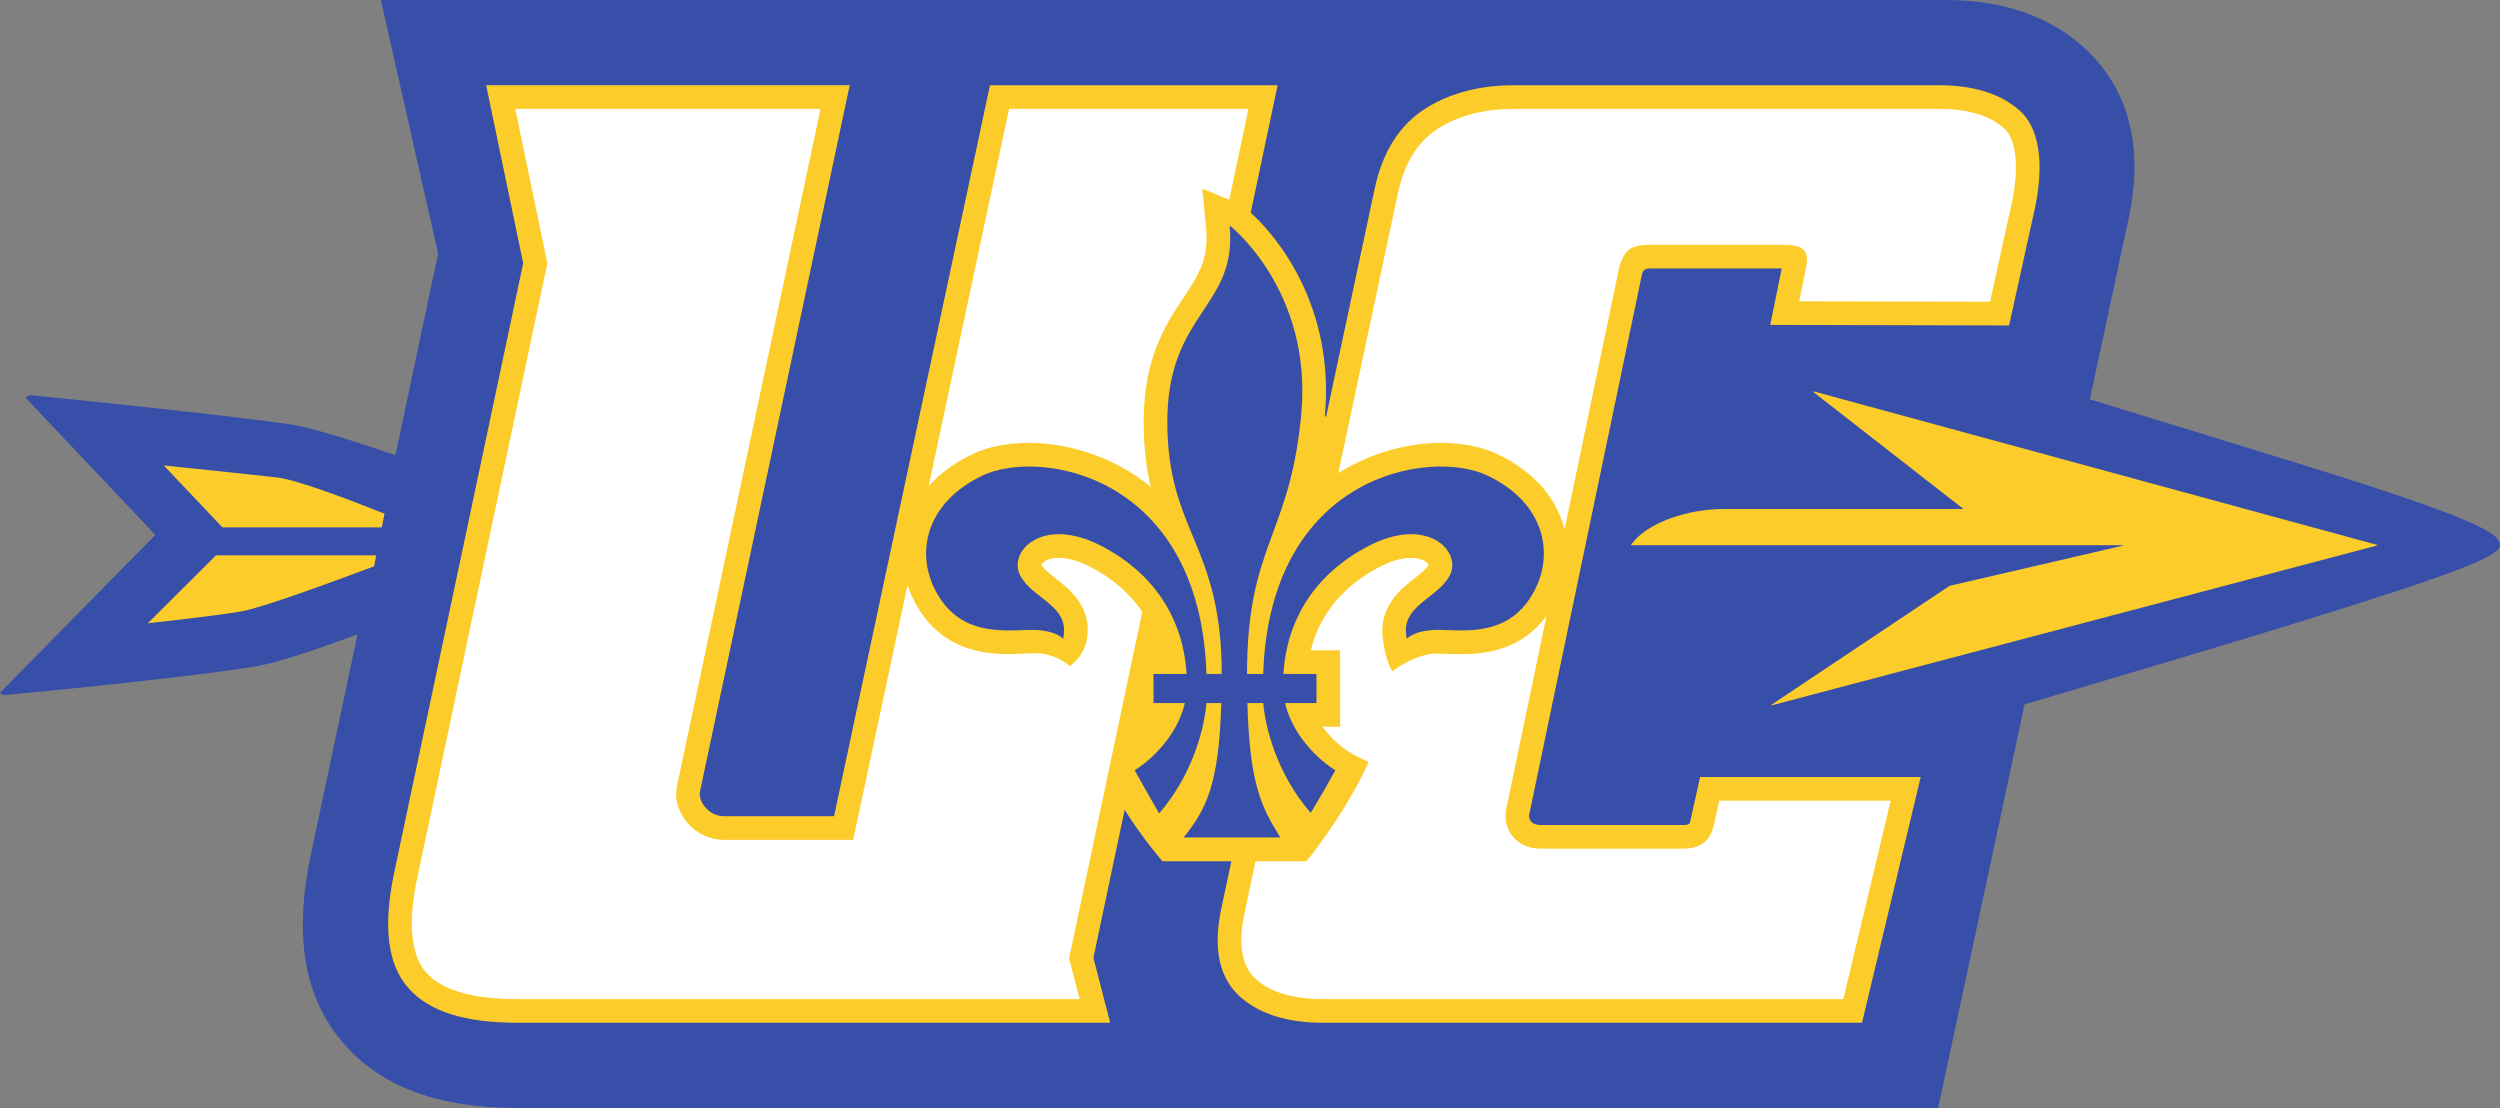
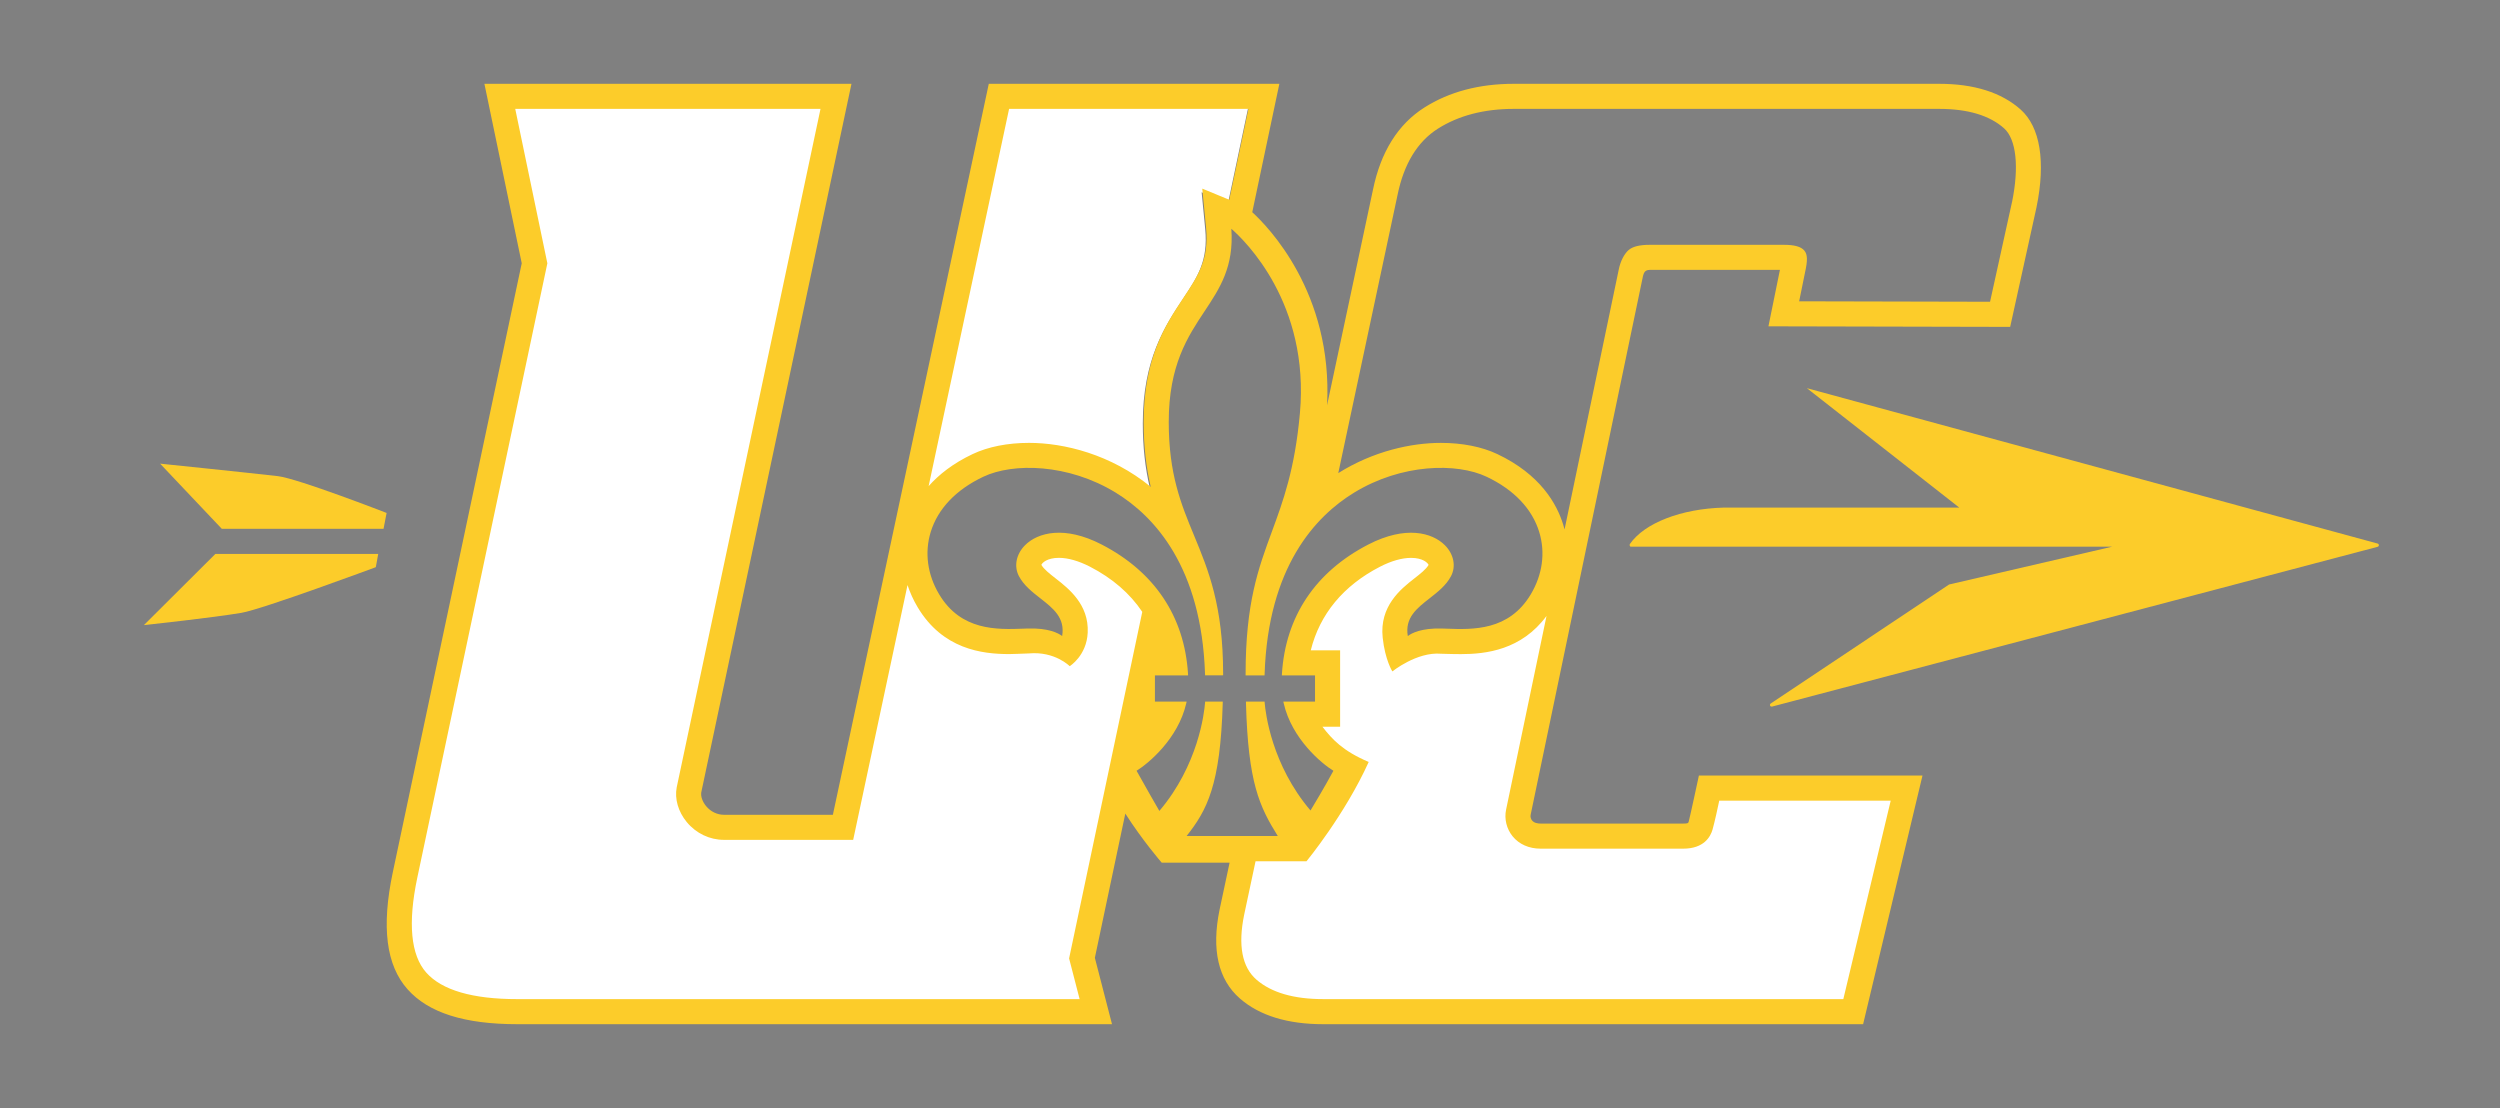
<svg xmlns="http://www.w3.org/2000/svg" xmlns:ns1="http://sodipodi.sourceforge.net/DTD/sodipodi-0.dtd" xmlns:ns2="http://www.inkscape.org/namespaces/inkscape" width="199.733" height="88.522" viewBox="0 0 199.733 88.522" version="1.1" id="svg24" ns1:docname="Ursuline_logo_from_NCAA.svg" ns2:version="1.0.1 (3bc2e813f5, 2020-09-07)">
  <rect x="0" y="0" width="199.733" height="88.522" fill="#808080" stroke="none" />
  <defs id="defs28" />
  <ns1:namedview pagecolor="#ffffff" bordercolor="#666666" borderopacity="1" objecttolerance="10" gridtolerance="10" guidetolerance="10" ns2:pageopacity="0" ns2:pageshadow="2" ns2:window-width="747" ns2:window-height="480" id="namedview26" showgrid="false" ns2:zoom="1.3589069" ns2:cx="99.842561" ns2:cy="43.8429" ns2:window-x="0" ns2:window-y="27" ns2:window-maximized="0" ns2:current-layer="svg24" />
  <title id="title2">ursuline</title>
  <desc id="desc4">Created with Sketch.</desc>
  <g id="g22" stroke="none" stroke-width="1" fill="none" fill-rule="evenodd" transform="translate(-0.157,-56.157)">
    <g id="ursuline_BGL">
      <g id="ursuline" transform="translate(0,56)">
        <g id="g10" transform="matrix(1,0,0,-1,0.052,88.679)" fill-rule="nonzero">
          <g id="g12" transform="translate(0.084)">
            <path d="m 87.153,43.348 c -0.915,0.471 -1.79,0.72 -2.532,0.72 -0.93,0 -1.419,-0.391 -1.509,-0.638 l -0.018,-0.05 0.026,-0.046 c 0.208,-0.363 0.682,-0.734 1.184,-1.126 1.041,-0.814 2.606,-2.038 2.504,-4.223 -0.071,-1.523 -1.041,-2.341 -1.313,-2.541 -0.264,0.236 -1.251,1.006 -2.839,1.006 -0.147,0 -0.296,-0.007 -0.445,-0.02 -0.302,-0.009 -0.555,-0.019 -0.778,-0.028 -0.304,-0.013 -0.544,-0.023 -0.789,-0.023 -2.151,0 -5.24,0.383 -7.216,3.697 -0.328,0.55 -0.595,1.136 -0.794,1.741 l -0.132,0.401 -0.088,-0.413 -4.323,-20.268 H 57.862 c -1.11,0 -2.162,0.503 -2.886,1.381 -0.658,0.796 -0.949,1.798 -0.779,2.678 l 11.489,54.203 0.029,0.138 H 65.574 41.185 41.045 l 0.029,-0.137 2.561,-12.313 L 33.249,18.424 c -0.773,-3.673 -0.523,-6.258 0.744,-7.682 1.271,-1.431 3.748,-2.156 7.361,-2.156 H 86.276 86.423 l -0.037,0.142 -0.833,3.227 5.838,27.657 0.01,0.047 -0.027,0.04 c -0.999,1.493 -2.419,2.72 -4.221,3.648" id="path14" fill="#ffffff" />
-             <path d="M 99.903,79.936 H 80.547 l -0.019,-0.09 -6.428,-30.14 -0.09,-0.423 0.287,0.324 c 0.9,1.015 2.071,1.868 3.481,2.535 1.221,0.578 2.763,0.883 4.46,0.883 1.619,-1.05e-4 5.799,-0.34 9.648,-3.488 l 0.26,-0.213 -0.077,0.327 c -0.38,1.608 -0.564,3.297 -0.564,5.164 0,5.096 1.761,7.748 3.175,9.879 1.194,1.799 2.057,3.099 1.811,5.639 l -0.285,2.941 1.98,-0.818 0.127,-0.052 0.028,0.134 1.533,7.261 0.029,0.137" id="path16" fill="#ffffff" />
+             <path d="M 99.903,79.936 H 80.547 l -0.019,-0.09 -6.428,-30.14 -0.09,-0.423 0.287,0.324 c 0.9,1.015 2.071,1.868 3.481,2.535 1.221,0.578 2.763,0.883 4.46,0.883 1.619,-1.05e-4 5.799,-0.34 9.648,-3.488 c -0.38,1.608 -0.564,3.297 -0.564,5.164 0,5.096 1.761,7.748 3.175,9.879 1.194,1.799 2.057,3.099 1.811,5.639 l -0.285,2.941 1.98,-0.818 0.127,-0.052 0.028,0.134 1.533,7.261 0.029,0.137" id="path16" fill="#ffffff" />
            <path d="m 137.378,24.67 h -0.092 l -0.019,-0.091 c -0.102,-0.487 -0.359,-1.686 -0.534,-2.302 -0.154,-0.539 -0.649,-1.443 -2.233,-1.443 h -11.397 c -0.889,0 -1.651,0.336 -2.147,0.947 -0.46,0.567 -0.646,1.327 -0.497,2.032 l 3.228,15.477 0.106,0.511 -0.31,-0.421 c -1.983,-2.692 -4.805,-3.003 -6.754,-3.003 -0.447,0 -0.918,0.011 -1.581,0.031 -0.091,0.008 -0.192,0.012 -0.293,0.012 -1.616,0 -3.149,-1.059 -3.562,-1.369 -0.152,0.29 -0.545,1.149 -0.693,2.535 -0.265,2.483 1.447,3.821 2.469,4.62 0.502,0.392 0.975,0.763 1.184,1.126 l 0.026,0.046 -0.019,0.05 c -0.089,0.247 -0.578,0.638 -1.509,0.638 -0.742,0 -1.618,-0.249 -2.532,-0.72 -2.934,-1.511 -4.867,-3.846 -5.589,-6.753 l -0.035,-0.141 h 0.146 2.23 v -5.875 h -1.299 -0.232 l 0.141,-0.183 c 0.717,-0.933 1.588,-1.917 3.636,-2.806 -1.776,-3.879 -4.535,-7.345 -4.871,-7.761 h -4.016 -0.092 l -0.019,-0.09 -0.911,-4.276 c -0.51,-2.481 -0.166,-4.262 1.022,-5.294 1.207,-1.049 3.025,-1.581 5.402,-1.581 h 41.558 0.089 l 0.021,0.087 3.787,15.856 0.034,0.14 h -0.144 -13.699" id="path18" fill="#ffffff" />
-             <path d="m 160.204,78.357 c -1.177,1.048 -2.944,1.58 -5.252,1.58 h -33.998 c -2.388,0 -4.447,-0.538 -6.12,-1.6 -1.658,-1.052 -2.758,-2.854 -3.271,-5.358 l -4.736,-22.231 -0.057,-0.264 0.229,0.143 c 2.425,1.524 5.39,2.397 8.134,2.397 1.7,0 3.243,-0.305 4.463,-0.883 3.389,-1.603 4.703,-3.921 5.21,-5.584 0.033,-0.109 0.064,-0.224 0.1,-0.363 l 0.121,-0.479 0.101,0.484 4.324,20.73 c 0.145,0.785 0.455,1.265 0.752,1.525 0.303,0.266 0.832,0.396 1.615,0.396 h 10.73 c 0.804,0 1.292,-0.132 1.537,-0.416 0.246,-0.288 0.212,-0.776 0.045,-1.596 l -0.509,-2.501 15.483,-0.037 1.771,8.045 c 0.588,2.865 0.336,5.112 -0.672,6.012" id="path20" fill="#ffffff" />
            <path d="m 160.764,72.369 -1.751,-7.955 -15.252,0.036 0.48,2.357 c 0.189,0.86 0.207,1.377 -0.069,1.7 -0.268,0.311 -0.783,0.456 -1.623,0.456 h -10.73 c -0.812,0 -1.365,-0.139 -1.69,-0.424 -0.314,-0.276 -0.646,-0.844 -0.788,-1.587 l -4.323,-20.73 c -0.032,0.123 -0.064,0.246 -0.102,0.369 -0.512,1.684 -1.844,4.032 -5.269,5.654 -1.236,0.585 -2.796,0.894 -4.512,0.894 -2.353,0 -5.391,-0.653 -8.195,-2.415 l 4.737,22.232 c 0.506,2.473 1.589,4.25 3.22,5.285 1.655,1.05 3.692,1.582 6.059,1.582 h 33.998 c 2.28,0 4.022,-0.522 5.177,-1.551 0.977,-0.873 1.215,-3.079 0.636,-5.903 z M 120.347,23.837 c -0.156,-0.739 0.039,-1.534 0.52,-2.128 0.518,-0.638 1.311,-0.989 2.235,-0.989 h 11.397 c 1.659,0 2.18,0.956 2.342,1.525 0.175,0.614 0.428,1.793 0.536,2.31 h 13.699 L 147.29,8.7 h -41.558 c -2.349,0 -4.142,0.523 -5.327,1.553 -1.155,1.002 -1.486,2.747 -0.985,5.184 l 0.911,4.276 h 4.07 c 0,0 3.059,3.713 4.97,7.934 -2.061,0.873 -2.928,1.814 -3.697,2.816 h 1.413 v 6.103 h -2.345 c 0.716,2.884 2.6,5.17 5.531,6.679 0.899,0.463 1.755,0.707 2.48,0.707 0.952,0 1.346,-0.409 1.402,-0.563 -0.197,-0.344 -0.662,-0.708 -1.155,-1.093 -1.079,-0.843 -2.78,-2.212 -2.512,-4.722 0.19,-1.779 0.772,-2.694 0.772,-2.694 0,0 1.954,1.58 3.887,1.413 0.708,-0.021 1.155,-0.031 1.584,-0.031 2.016,0 4.845,0.335 6.846,3.049 z M 94.822,21.73 c 1.626,2.061 2.7,4.047 2.887,10.621 l 0.003,0.117 h -1.409 l -0.008,-0.105 c -0.064,-0.804 -0.537,-4.963 -3.649,-8.629 -0.256,0.443 -1.078,1.868 -1.822,3.209 0.926,0.566 3.322,2.547 3.969,5.386 l 0.032,0.139 H 92.291 v 2.095 h 2.651 l -0.007,0.121 c -0.281,4.582 -2.673,8.159 -6.917,10.344 -2.946,1.517 -5.087,0.959 -6.108,-0.07 -0.706,-0.711 -0.896,-1.678 -0.485,-2.464 0.386,-0.736 1.061,-1.265 1.715,-1.775 1.02,-0.798 1.986,-1.553 1.739,-3.012 -0.305,0.234 -1.089,0.651 -2.743,0.601 l -0.356,-0.012 c -2.103,-0.076 -4.983,-0.181 -6.729,2.748 -0.934,1.566 -1.174,3.329 -0.676,4.965 0.567,1.86 2.022,3.391 4.21,4.426 2.377,1.125 6.768,1.052 10.561,-1.263 3.108,-1.898 6.87,-5.953 7.149,-14.497 l 0.004,-0.11 h 1.328 l 0.114,0.008 v 0.114 c 0,5.438 -1.178,8.287 -2.318,11.042 -1.043,2.52 -2.027,4.901 -2.027,9.087 0,4.526 1.519,6.815 2.86,8.834 1.213,1.828 2.361,3.557 2.141,6.595 1.089,-0.946 6.27,-5.962 5.479,-14.735 -0.403,-4.477 -1.34,-7.021 -2.246,-9.481 -1.077,-2.924 -2.093,-5.686 -2.093,-11.351 l 1.05e-4,-0.114 h 1.515 l 0.004,0.11 c 0.278,8.538 4.044,12.594 7.153,14.492 3.801,2.321 8.199,2.395 10.58,1.268 2.188,-1.035 3.644,-2.566 4.21,-4.426 0.499,-1.636 0.258,-3.399 -0.675,-4.965 -1.747,-2.929 -4.628,-2.824 -6.73,-2.748 l -0.356,0.012 c -1.649,0.049 -2.437,-0.367 -2.742,-0.601 -0.247,1.46 0.719,2.215 1.739,3.012 0.654,0.511 1.329,1.039 1.715,1.775 0.412,0.786 0.22,1.753 -0.485,2.464 -1.022,1.028 -3.162,1.587 -6.108,0.07 -4.244,-2.185 -6.635,-5.762 -6.917,-10.344 l -0.007,-0.121 h 2.651 v -2.095 h -2.533 l 0.032,-0.139 c 0.647,-2.84 3.045,-4.822 3.97,-5.386 -0.711,-1.314 -1.567,-2.738 -1.831,-3.173 -3.107,3.657 -3.593,7.794 -3.66,8.594 l -0.009,0.105 h -1.49 l 0.003,-0.117 c 0.172,-6.375 1.077,-8.267 2.542,-10.621 z m -9.387,-9.778 0.84,-3.253 H 41.354 c -3.579,0 -6.027,0.713 -7.276,2.118 -1.242,1.396 -1.483,3.948 -0.718,7.583 L 43.751,67.486 41.185,79.823 H 65.574 L 54.085,25.617 c -0.177,-0.916 0.124,-1.95 0.803,-2.772 0.746,-0.904 1.831,-1.422 2.974,-1.422 h 10.322 l 4.342,20.358 c 0.198,-0.603 0.464,-1.194 0.804,-1.764 2.006,-3.363 5.135,-3.752 7.314,-3.752 0.429,0 0.849,0.031 1.576,0.052 2.079,0.187 3.263,-1.019 3.263,-1.019 0,0 1.351,0.831 1.438,2.682 0.105,2.249 -1.528,3.521 -2.547,4.318 -0.492,0.385 -0.958,0.749 -1.155,1.093 0.056,0.155 0.45,0.563 1.402,0.563 0.724,0 1.581,-0.245 2.48,-0.707 1.796,-0.925 3.197,-2.143 4.179,-3.61 z M 80.64,79.823 h 19.123 l -1.533,-7.261 -2.155,0.89 0.303,-3.13 c 0.242,-2.5 -0.611,-3.785 -1.793,-5.565 -1.423,-2.144 -3.194,-4.812 -3.194,-9.942 0,-2.06 0.224,-3.735 0.567,-5.19 -3.179,2.6 -6.933,3.514 -9.72,3.514 -1.715,1.05e-4 -3.273,-0.309 -4.509,-0.894 -1.575,-0.745 -2.704,-1.645 -3.517,-2.562 z M 161.462,79.766 v 1.05e-4 c -1.534,1.367 -3.725,2.06 -6.511,2.06 h -33.998 c -2.753,0 -5.153,-0.637 -7.133,-1.894 -2.105,-1.336 -3.488,-3.545 -4.107,-6.565 l -3.67,-17.226 c 0.48,9.005 -4.76,14.321 -5.975,15.427 l 2.165,10.258 H 79.018 L 66.562,23.426 h -8.701 c -0.544,0 -1.065,0.253 -1.429,0.694 -0.29,0.351 -0.44,0.785 -0.384,1.103 L 68.048,81.826 H 38.722 L 41.704,67.49 31.4,18.816 C 30.483,14.462 30.869,11.41 32.581,9.486 34.249,7.609 37.119,6.696 41.354,6.696 H 88.863 l -1.37,5.302 2.433,11.526 c 1.352,-2.122 2.86,-3.868 2.876,-3.886 l 0.034,-0.039 h 5.421 l -0.801,-3.759 C 96.799,12.642 97.349,10.253 99.091,8.74 100.652,7.384 102.886,6.696 105.732,6.696 h 43.139 l 4.744,19.864 h -17.864 c 0,0 -0.698,-3.263 -0.815,-3.682 -0.035,-0.124 -0.074,-0.154 -0.438,-0.154 h -11.397 c -0.218,0 -0.513,0.043 -0.679,0.247 -0.1,0.123 -0.146,0.305 -0.114,0.451 l 8.978,43.053 c 0.062,0.218 0.132,0.484 0.531,0.484 h 10.407 l -0.917,-4.508 19.313,-0.045 2.099,9.532 0.006,0.029 c 0.745,3.636 0.296,6.406 -1.265,7.8 z" id="path22" fill="#fccc2a" />
            <path d="m 17.742,46.273 h 12.921 l 0.245,1.267 c 0,0 -7.099,2.759 -8.696,2.942 -2.384,0.274 -9.028,0.959 -9.095,0.966 l -0.306,0.032 4.897,-5.171 0.034,-0.036" id="path24" fill="#fccc2a" />
            <path d="M 30.24,44.268 H 17.229 l -5.711,-5.689 0.322,0.035 c 0.051,0.006 5.152,0.557 7.465,0.946 1.683,0.283 10.741,3.649 10.741,3.649 l 0.193,1.06" id="path26" fill="#fccc2a" />
            <g id="g28" transform="translate(130.203,32.065)" fill="#fccc2a">
              <path d="m 59.773,13.031 -45.597,12.413 12.098,-9.48 0.079,-0.06 H 7.549 C 4.15,15.818 1.2,14.676 0.036,12.996 0.006,12.954 0.002,12.899 0.026,12.854 l 0.048,-0.071 H 38.577 C 25.544,9.763 25.546,9.763 25.535,9.759 L 11.284,0.249 c -0.055,-0.036 -0.076,-0.106 -0.049,-0.166 0.021,-0.05 0.07,-0.081 0.124,-0.081 0.012,0 0.022,0.001 0.034,0.004 L 59.77,12.77 c 0.059,0.014 0.103,0.068 0.104,0.13 0,0.062 -0.041,0.115 -0.1,0.131" id="path30" />
            </g>
-             <path d="m 118.837,50.537 c -4.572,2.163 -17.376,0.079 -17.896,-15.859 h -1.291 c 0,0.003 0,0.005 0,0.008 0,10.395 3.454,11.002 4.339,20.814 0.885,9.812 -5.677,14.984 -5.729,15.005 0.638,-6.586 -4.978,-6.902 -4.978,-15.69 0,-8.787 4.346,-9.734 4.346,-20.129 0,-0.003 0,-0.005 0,-0.008 h -1.218 c -0.519,15.938 -13.3,18.023 -17.872,15.859 -4.667,-2.208 -5.464,-6.399 -3.584,-9.552 1.881,-3.153 4.989,-2.861 7.187,-2.791 2.198,0.07 2.812,-0.707 2.812,-0.707 0.616,2.653 -2.426,3.153 -3.425,5.06 -0.999,1.907 1.765,4.787 6.44,2.379 4.378,-2.254 6.592,-5.958 6.855,-10.25 H 92.177 V 32.354 h 2.504 c -0.683,-2.996 -3.301,-4.967 -4.011,-5.369 0.915,-1.652 1.957,-3.448 1.957,-3.448 2.766,3.188 3.636,6.987 3.781,8.817 h 1.187 C 97.41,25.835 96.396,23.875 94.586,21.616 h 7.726 c -1.509,2.407 -2.458,4.248 -2.633,10.738 h 1.268 c 0.152,-1.83 1.023,-5.59 3.789,-8.778 0,0 1.101,1.796 1.968,3.409 -0.711,0.402 -3.328,2.373 -4.011,5.369 h 2.505 v 2.323 h -2.644 c 0.263,4.291 2.477,7.995 6.855,10.25 4.674,2.407 7.438,-0.472 6.439,-2.379 -0.998,-1.907 -4.041,-2.407 -3.425,-5.06 0,0 0.614,0.777 2.812,0.707 2.197,-0.07 5.306,-0.362 7.186,2.791 1.88,3.153 1.083,7.344 -3.583,9.552" id="path32" fill="#374fa9" />
            <g id="g34" transform="translate(0.009)" fill="#374fa9">
-               <path d="M 189.938,44.945 141.623,32.185 c -0.065,-0.018 -0.097,0.025 -0.097,0.025 l 14.246,9.509 c 0.004,8.58e-4 13.818,3.202 13.818,3.202 0.025,0.005 0.021,0.041 -0.002,0.041 -2.883,0 -37.916,0 -39.249,0 -0.017,0 -0.025,0.02 -0.015,0.034 1.211,1.745 4.47,2.861 7.423,2.861 2.953,0 19.138,0 19.138,0 l -0.346,0.264 -11.674,9.101 c 0,0 0.06,0.027 0.096,0.02 0.012,-0.002 44.978,-12.255 44.978,-12.255 0.021,-0.005 0.021,-0.036 0,-0.041 z M 148.774,6.81 h -43.05 c -2.818,0 -5.028,0.679 -6.566,2.016 -1.709,1.483 -2.246,3.836 -1.597,6.992 l 0.001,0.007 0.001,0.007 0.827,3.883 h -5.51 c 0,0 -1.617,1.863 -3.015,4.11 l -2.497,-11.828 1.34,-5.186 H 41.345 c -4.201,0 -7.043,0.9 -8.688,2.752 -1.686,1.895 -2.063,4.914 -1.154,9.231 L 41.811,67.49 38.853,81.713 H 67.898 L 55.929,25.247 c -0.063,-0.354 0.096,-0.823 0.407,-1.199 0.386,-0.467 0.939,-0.736 1.517,-0.736 h 8.793 l 12.456,58.4 h 22.983 l -2.15,-10.185 c 2.127,-1.909 6.713,-7.485 5.928,-16.198 -0.003,-0.024 -0.005,-0.048 -0.007,-0.072 h 0.108 l 3.853,18.086 c 0.614,2.99 1.979,5.175 4.058,6.493 1.961,1.245 4.34,1.876 7.071,1.876 h 33.998 c 2.758,0 4.923,-0.683 6.436,-2.031 1.53,-1.366 1.965,-4.097 1.23,-7.692 l -0.004,-0.014 -0.002,-0.013 -2.079,-9.442 -19.082,0.045 0.917,4.509 h -10.547 c -0.437,0 -0.56,-0.195 -0.641,-0.567 L 122.188,23.447 c -0.038,-0.181 0.017,-0.396 0.139,-0.547 0.194,-0.239 0.524,-0.29 0.768,-0.29 h 11.397 c 0.482,0 0.522,0.117 0.554,0.262 0.148,0.69 0.792,3.574 0.792,3.574 h 17.625 z M 19.278,39.672 c -2.337,-0.393 -7.458,-0.945 -7.458,-0.945 l 5.448,5.428 h 12.804 l -0.174,-0.876 c -3.251,-1.225 -8.976,-3.33 -10.619,-3.606 z m 2.913,10.697 c 1.549,-0.178 5.741,-1.77 8.542,-2.886 l -0.217,-1.095 H 17.783 l -4.686,4.947 c 0,0 6.683,-0.689 9.094,-0.966 z m 161.511,1.105 c -4.143,1.285 -10.168,3.136 -16.724,5.143 l 3.152,14.721 c 1.453,7.091 -1.195,11.216 -3.672,13.427 v 2.46e-4 c -2.797,2.493 -6.486,3.757 -10.967,3.757 H 30.44 L 35.014,68.258 31.604,52.154 C 27.994,53.392 24.88,54.357 23.336,54.595 18.375,55.358 2.986,56.901 2.622,56.937 2.257,56.973 2.055,56.746 2.055,56.746 L 12.426,45.787 0.012,33.176 c 0,0 0.127,-0.199 0.433,-0.177 0.186,0.014 14.825,1.384 20.215,2.326 1.53,0.267 4.491,1.253 7.913,2.512 L 24.838,20.193 C 23.454,13.617 24.345,8.66 27.565,5.04 30.578,1.649 35.085,0 41.345,0 H 154.858 l 6.902,32.244 c 9.331,2.764 17.632,5.242 21.811,6.54 12.741,3.954 16.173,5.299 16.173,6.173 0,0.874 -1.218,1.922 -16.044,6.518 z" id="path36" />
-             </g>
+               </g>
          </g>
        </g>
      </g>
    </g>
  </g>
</svg>